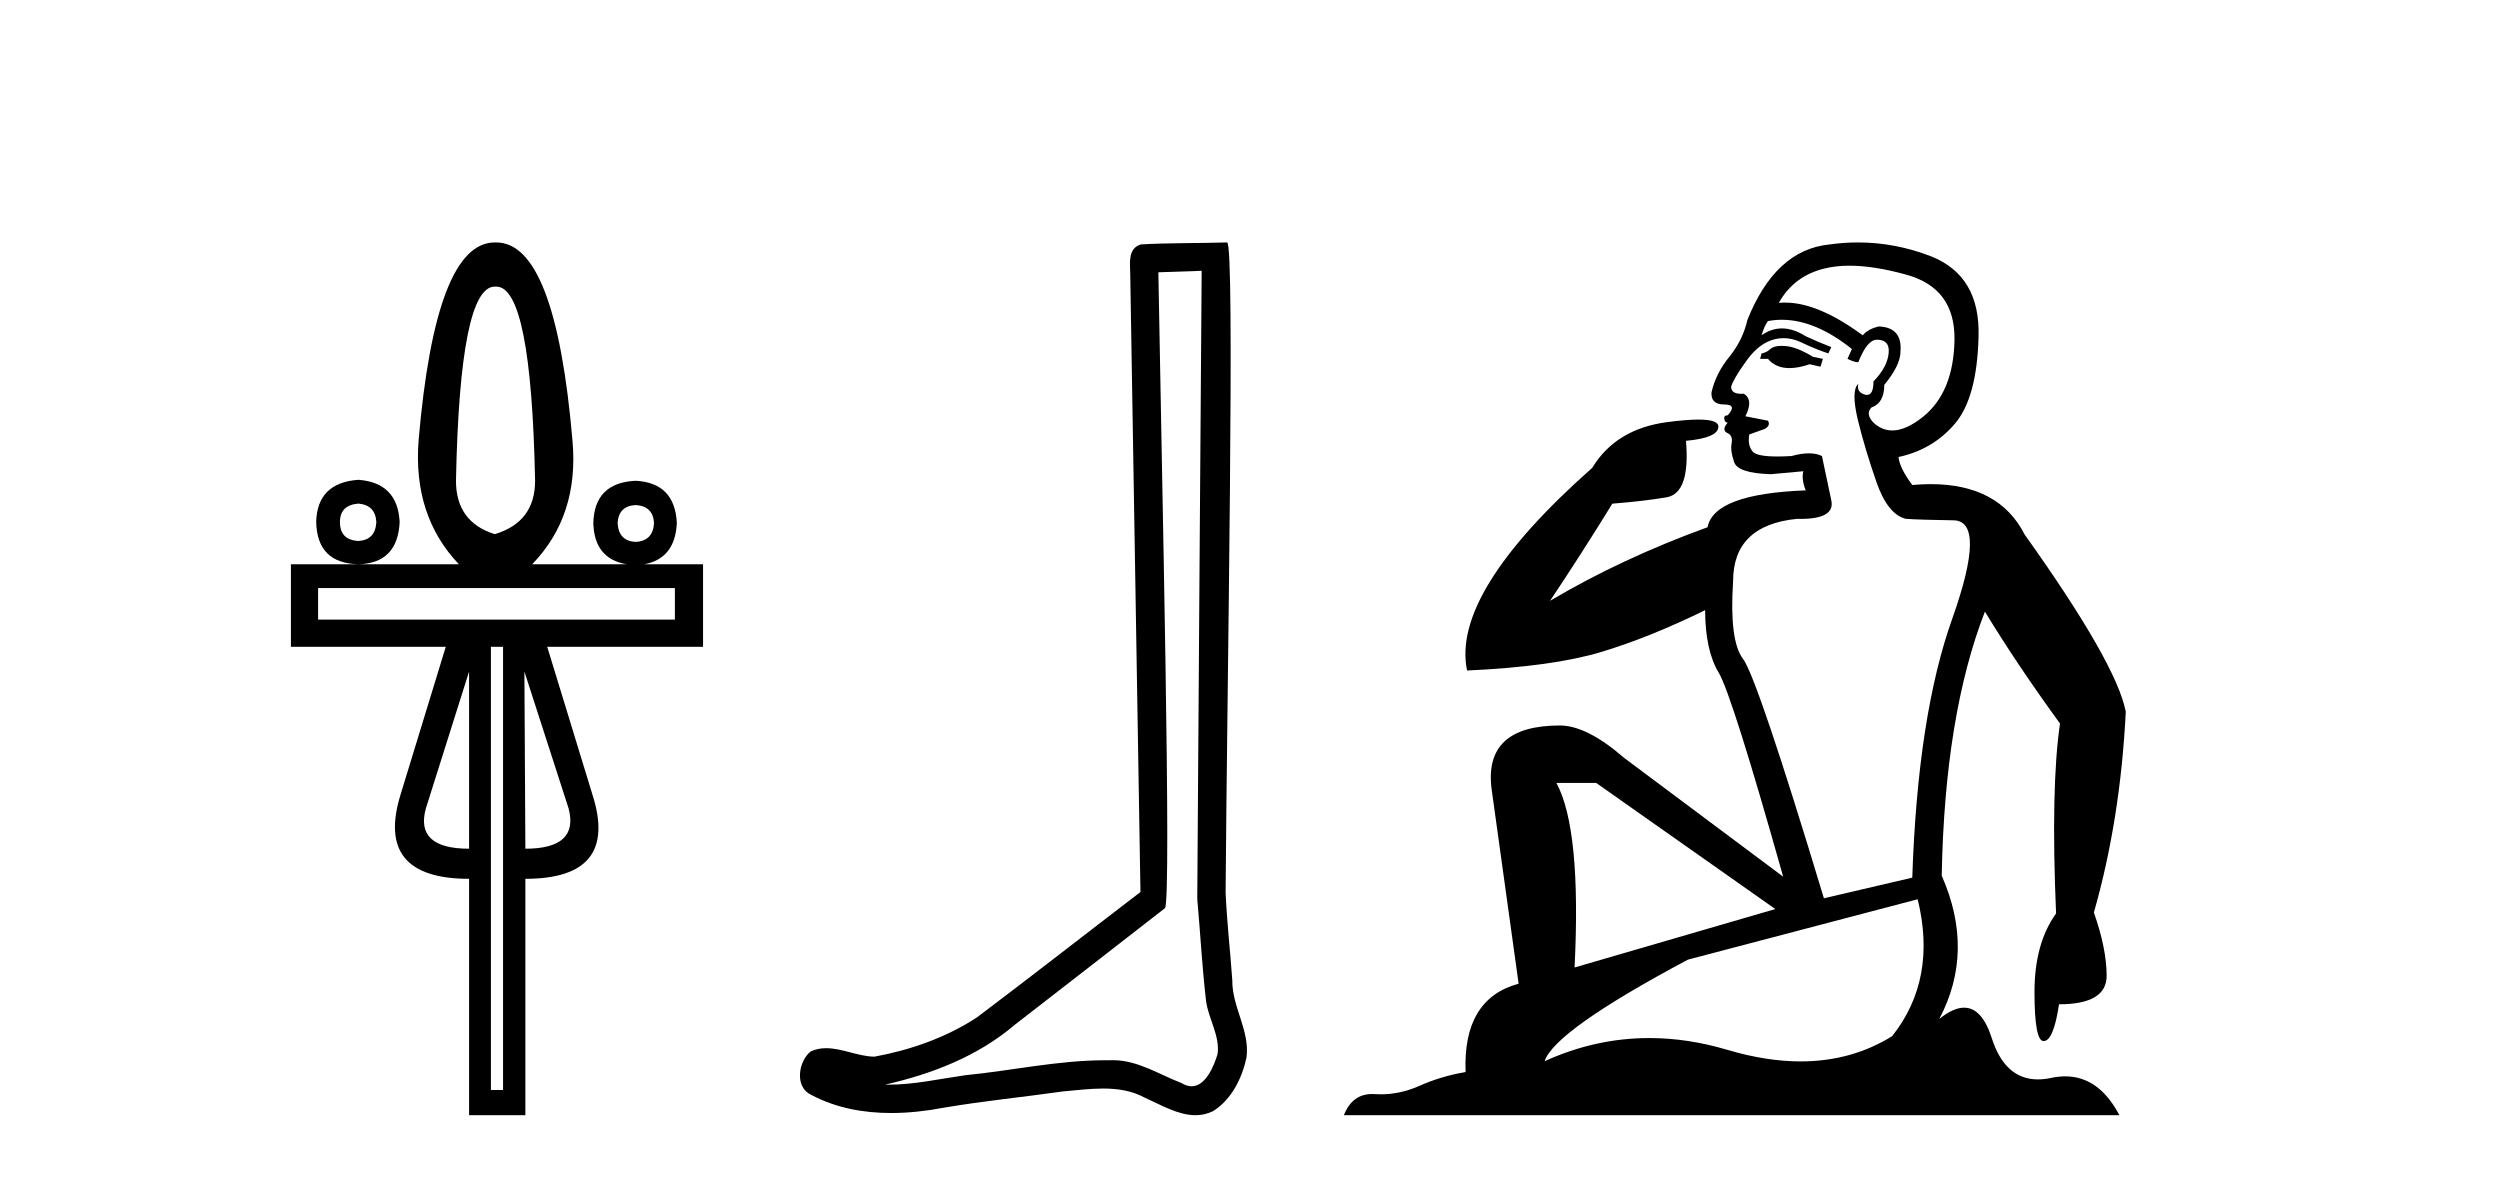
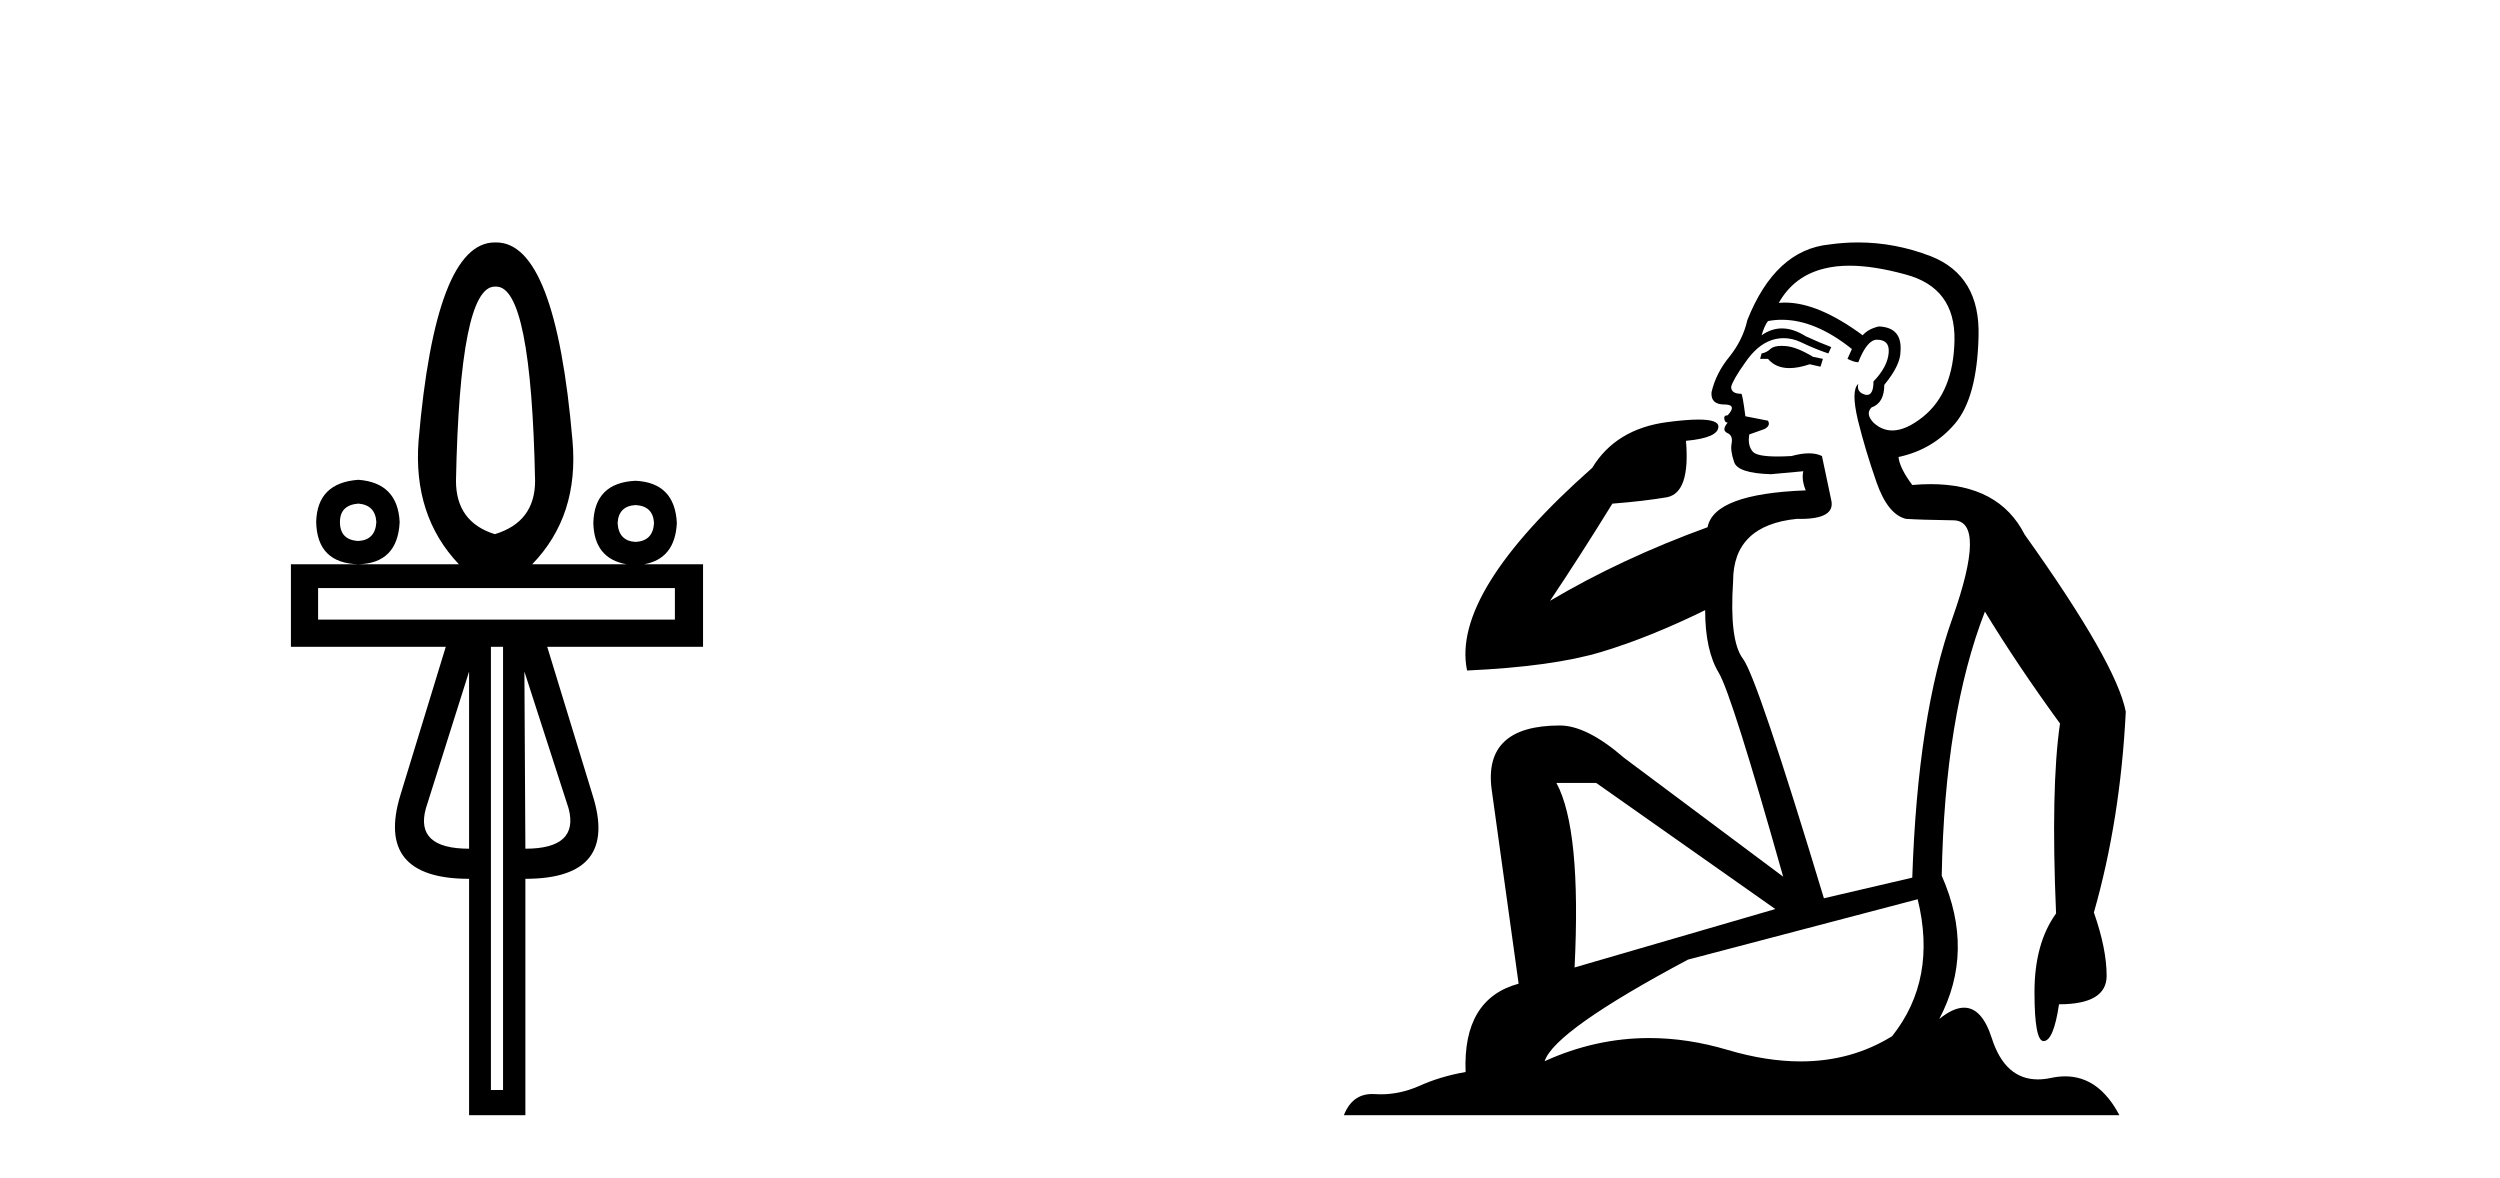
<svg xmlns="http://www.w3.org/2000/svg" width="87.0" height="41.0">
  <path d="M 17.27 9.974 Q 18.486 9.974 18.621 16.731 Q 18.621 18.167 17.219 18.589 Q 15.868 18.167 15.868 16.731 Q 16.003 9.974 17.219 9.974 ZM 12.472 17.525 Q 13.063 17.576 13.097 18.167 Q 13.063 18.792 12.472 18.826 Q 11.83 18.792 11.83 18.167 Q 11.83 17.576 12.472 17.525 ZM 22.118 17.576 Q 22.726 17.609 22.76 18.201 Q 22.726 18.826 22.118 18.859 Q 21.527 18.826 21.493 18.201 Q 21.527 17.609 22.118 17.576 ZM 12.472 16.697 Q 11.036 16.799 11.003 18.167 Q 11.036 19.603 12.472 19.636 Q 13.84 19.603 13.908 18.167 Q 13.84 16.799 12.472 16.697 ZM 23.486 20.464 L 23.486 21.562 L 11.07 21.562 L 11.07 20.464 ZM 16.324 23.37 L 16.324 29.535 Q 14.432 29.535 14.82 28.133 L 16.324 23.37 ZM 18.249 23.37 L 19.787 28.133 Q 20.158 29.535 18.283 29.535 L 18.249 23.37 ZM 17.506 22.508 L 17.506 37.931 L 17.084 37.931 L 17.084 22.508 ZM 17.219 8.437 Q 15.158 8.437 14.567 15.329 Q 14.364 17.947 15.969 19.636 L 10.124 19.636 L 10.124 22.508 L 15.513 22.508 L 13.942 27.643 Q 13.03 30.583 16.324 30.583 L 16.324 38.809 L 18.283 38.809 L 18.283 30.583 Q 21.56 30.583 20.614 27.643 L 19.043 22.508 L 24.466 22.508 L 24.466 19.636 L 22.419 19.636 Q 23.494 19.44 23.554 18.201 Q 23.486 16.799 22.118 16.731 Q 20.682 16.799 20.648 18.201 Q 20.678 19.44 21.803 19.636 L 18.52 19.636 Q 20.158 17.947 19.922 15.329 Q 19.331 8.437 17.27 8.437 Z" style="fill:#000000;stroke:none" />
-   <path d="M 41.818 9.424 C 41.768 16.711 41.71 23.997 41.665 31.284 C 41.771 32.464 41.833 33.649 41.97 34.826 C 42.05 35.455 42.461 36.041 42.371 36.685 C 42.237 37.12 41.951 37.802 41.469 37.802 C 41.362 37.802 41.245 37.769 41.118 37.691 C 40.337 37.391 39.592 36.894 38.731 36.894 C 38.683 36.894 38.635 36.895 38.587 36.898 C 38.544 36.898 38.501 36.897 38.459 36.897 C 36.822 36.897 35.212 37.259 33.588 37.418 C 32.7 37.544 31.816 37.747 30.915 37.747 C 30.877 37.747 30.839 37.746 30.801 37.745 C 32.426 37.378 34.031 36.757 35.311 35.665 C 37.054 34.31 38.802 32.963 40.541 31.604 C 40.777 31.314 40.429 16.507 40.311 9.476 C 40.813 9.459 41.316 9.441 41.818 9.424 ZM 42.703 8.437 C 42.703 8.437 42.703 8.437 42.703 8.437 C 41.843 8.465 40.561 8.452 39.704 8.506 C 39.246 8.639 39.325 9.152 39.332 9.52 C 39.451 16.694 39.569 23.868 39.688 31.042 C 37.786 32.496 35.9 33.973 33.988 35.412 C 32.918 36.109 31.68 36.543 30.43 36.772 C 29.872 36.766 29.307 36.477 28.751 36.477 C 28.572 36.477 28.395 36.507 28.218 36.586 C 27.789 36.915 27.641 37.817 28.215 38.093 C 29.08 38.557 30.042 38.733 31.011 38.733 C 31.623 38.733 32.237 38.663 32.831 38.55 C 34.211 38.315 35.605 38.178 36.991 37.982 C 37.447 37.942 37.921 37.881 38.387 37.881 C 38.891 37.881 39.386 37.953 39.842 38.201 C 40.389 38.444 40.993 38.809 41.603 38.809 C 41.807 38.809 42.011 38.768 42.214 38.668 C 42.853 38.27 43.221 37.528 43.377 36.81 C 43.506 35.873 42.873 35.044 42.884 34.114 C 42.812 33.096 42.696 32.08 42.651 31.061 C 42.702 23.698 42.986 8.437 42.703 8.437 Z" style="fill:#000000;stroke:none" />
-   <path d="M 62.001 12.036 Q 61.747 12.036 61.627 12.129 Q 61.491 12.266 61.303 12.3 L 61.252 12.488 L 61.525 12.488 Q 61.795 12.81 62.273 12.81 Q 62.582 12.81 62.977 12.676 L 63.353 12.761 L 63.438 12.488 L 63.096 12.419 Q 62.533 12.078 62.157 12.044 Q 62.073 12.036 62.001 12.036 ZM 64.36 9.246 Q 65.199 9.246 66.308 9.55 Q 68.05 10.011 68.016 11.839 Q 67.982 13.649 66.923 14.503 Q 66.329 14.98 65.852 14.98 Q 65.491 14.98 65.197 14.708 Q 64.907 14.401 65.129 14.179 Q 65.573 14.025 65.573 13.393 Q 66.137 12.71 66.137 12.232 Q 66.205 11.395 65.385 11.36 Q 65.009 11.446 64.822 11.668 Q 63.279 10.53 62.12 10.53 Q 62.008 10.53 61.901 10.541 L 61.901 10.541 Q 62.43 9.601 63.489 9.345 Q 63.881 9.246 64.36 9.246 ZM 62.007 11.128 Q 63.174 11.128 64.446 12.146 L 64.292 12.488 Q 64.531 12.607 64.668 12.607 Q 64.975 11.822 65.317 11.822 Q 65.761 11.822 65.727 12.266 Q 65.693 12.761 65.197 13.274 Q 65.197 13.743 64.97 13.743 Q 64.94 13.743 64.907 13.735 Q 64.6 13.649 64.668 13.359 L 64.668 13.359 Q 64.412 13.581 64.651 14.606 Q 64.907 15.648 65.3 16.775 Q 65.693 17.902 66.325 18.056 Q 66.82 18.09 67.982 18.107 Q 69.143 18.124 67.947 21.506 Q 66.735 24.888 66.547 30.542 L 63.472 31.26 Q 61.149 23.573 60.654 22.924 Q 60.176 22.292 60.312 20.225 Q 60.312 18.278 62.533 18.056 Q 62.597 18.058 62.658 18.058 Q 63.875 18.058 63.728 17.407 Q 63.592 16.741 63.404 15.87 Q 63.216 15.776 62.951 15.776 Q 62.686 15.776 62.345 15.87 Q 62.072 15.886 61.852 15.886 Q 61.139 15.886 60.995 15.716 Q 60.808 15.494 60.876 15.118 L 61.405 14.93 Q 61.627 14.811 61.525 14.64 L 60.739 14.486 Q 61.03 13.923 60.688 13.701 Q 60.639 13.704 60.595 13.704 Q 60.244 13.704 60.244 13.461 Q 60.312 13.205 60.739 12.607 Q 61.149 12.01 61.645 11.839 Q 61.858 11.768 62.072 11.768 Q 62.37 11.768 62.669 11.907 Q 63.165 12.146 63.626 12.3 L 63.728 12.078 Q 63.318 11.924 62.84 11.702 Q 62.408 11.429 62.012 11.429 Q 61.641 11.429 61.303 11.668 Q 61.405 11.326 61.525 11.173 Q 61.764 11.128 62.007 11.128 ZM 55.547 27.246 L 61.781 31.635 L 54.795 33.668 Q 55.034 28.851 54.163 27.246 ZM 66.735 31.294 Q 67.418 34.078 65.846 36.059 Q 64.428 36.937 62.663 36.937 Q 61.473 36.937 60.124 36.538 Q 58.735 36.124 57.395 36.124 Q 55.525 36.124 53.753 36.93 Q 54.095 35.871 58.741 33.395 L 66.735 31.294 ZM 64.659 8.437 Q 64.163 8.437 63.66 8.508 Q 61.781 8.696 60.808 11.138 Q 60.654 11.822 60.193 12.402 Q 59.714 12.983 59.561 13.649 Q 59.527 14.076 60.005 14.076 Q 60.466 14.076 60.124 14.452 Q 59.988 14.452 60.005 14.572 Q 60.022 14.708 60.124 14.708 Q 59.902 14.965 60.107 15.067 Q 60.312 15.152 60.261 15.426 Q 60.21 15.682 60.346 16.075 Q 60.466 16.468 61.627 16.502 L 62.755 16.399 L 62.755 16.399 Q 62.686 16.69 62.84 17.065 Q 59.646 17.185 59.424 18.347 Q 56.418 19.44 53.941 20.909 Q 54.983 19.354 56.11 17.527 Q 57.204 17.441 58.006 17.305 Q 58.826 17.151 58.672 15.34 Q 59.8 15.238 59.8 14.845 Q 59.8 14.601 59.107 14.601 Q 58.685 14.601 58.006 14.691 Q 56.23 14.93 55.41 16.28 Q 50.491 20.635 51.054 23.334 Q 54.044 23.197 55.735 22.685 Q 57.426 22.173 59.339 21.233 Q 59.339 22.634 59.817 23.42 Q 60.278 24.205 62.054 30.508 L 56.52 26.374 Q 55.222 25.247 54.283 25.247 Q 51.618 25.247 51.909 27.468 L 52.848 34.232 Q 50.901 34.761 51.003 37.306 Q 50.115 37.46 49.363 37.802 Q 48.714 38.082 48.053 38.082 Q 47.948 38.082 47.843 38.075 Q 47.796 38.072 47.751 38.072 Q 47.056 38.072 46.767 38.809 L 73.755 38.809 Q 73.043 37.457 71.869 37.457 Q 71.634 37.457 71.381 37.511 Q 71.138 37.563 70.92 37.563 Q 69.773 37.563 69.314 36.128 Q 68.974 35.067 68.351 35.067 Q 67.972 35.067 67.486 35.461 Q 68.733 33.104 67.572 30.474 Q 67.674 24.888 69.075 21.284 Q 70.185 23.112 71.688 25.179 Q 71.364 27.399 71.551 31.789 Q 70.8 32.831 70.8 34.522 Q 70.8 36.23 71.118 36.23 Q 71.121 36.23 71.124 36.23 Q 71.466 36.213 71.654 34.949 Q 73.311 34.949 73.311 33.958 Q 73.311 33.019 72.867 31.755 Q 73.789 28.527 73.977 24.769 Q 73.652 23.078 70.458 18.603 Q 69.566 16.848 67.187 16.848 Q 66.879 16.848 66.547 16.878 Q 66.103 16.28 66.068 15.904 Q 67.264 15.648 68.033 14.742 Q 68.801 13.837 68.853 11.719 Q 68.921 9.601 67.196 8.918 Q 65.95 8.437 64.659 8.437 Z" style="fill:#000000;stroke:none" />
+   <path d="M 62.001 12.036 Q 61.747 12.036 61.627 12.129 Q 61.491 12.266 61.303 12.3 L 61.252 12.488 L 61.525 12.488 Q 61.795 12.81 62.273 12.81 Q 62.582 12.81 62.977 12.676 L 63.353 12.761 L 63.438 12.488 L 63.096 12.419 Q 62.533 12.078 62.157 12.044 Q 62.073 12.036 62.001 12.036 ZM 64.36 9.246 Q 65.199 9.246 66.308 9.55 Q 68.05 10.011 68.016 11.839 Q 67.982 13.649 66.923 14.503 Q 66.329 14.98 65.852 14.98 Q 65.491 14.98 65.197 14.708 Q 64.907 14.401 65.129 14.179 Q 65.573 14.025 65.573 13.393 Q 66.137 12.71 66.137 12.232 Q 66.205 11.395 65.385 11.36 Q 65.009 11.446 64.822 11.668 Q 63.279 10.53 62.12 10.53 Q 62.008 10.53 61.901 10.541 L 61.901 10.541 Q 62.43 9.601 63.489 9.345 Q 63.881 9.246 64.36 9.246 ZM 62.007 11.128 Q 63.174 11.128 64.446 12.146 L 64.292 12.488 Q 64.531 12.607 64.668 12.607 Q 64.975 11.822 65.317 11.822 Q 65.761 11.822 65.727 12.266 Q 65.693 12.761 65.197 13.274 Q 65.197 13.743 64.97 13.743 Q 64.94 13.743 64.907 13.735 Q 64.6 13.649 64.668 13.359 L 64.668 13.359 Q 64.412 13.581 64.651 14.606 Q 64.907 15.648 65.3 16.775 Q 65.693 17.902 66.325 18.056 Q 66.82 18.09 67.982 18.107 Q 69.143 18.124 67.947 21.506 Q 66.735 24.888 66.547 30.542 L 63.472 31.26 Q 61.149 23.573 60.654 22.924 Q 60.176 22.292 60.312 20.225 Q 60.312 18.278 62.533 18.056 Q 62.597 18.058 62.658 18.058 Q 63.875 18.058 63.728 17.407 Q 63.592 16.741 63.404 15.87 Q 63.216 15.776 62.951 15.776 Q 62.686 15.776 62.345 15.87 Q 62.072 15.886 61.852 15.886 Q 61.139 15.886 60.995 15.716 Q 60.808 15.494 60.876 15.118 L 61.405 14.93 Q 61.627 14.811 61.525 14.64 L 60.739 14.486 Q 60.639 13.704 60.595 13.704 Q 60.244 13.704 60.244 13.461 Q 60.312 13.205 60.739 12.607 Q 61.149 12.01 61.645 11.839 Q 61.858 11.768 62.072 11.768 Q 62.37 11.768 62.669 11.907 Q 63.165 12.146 63.626 12.3 L 63.728 12.078 Q 63.318 11.924 62.84 11.702 Q 62.408 11.429 62.012 11.429 Q 61.641 11.429 61.303 11.668 Q 61.405 11.326 61.525 11.173 Q 61.764 11.128 62.007 11.128 ZM 55.547 27.246 L 61.781 31.635 L 54.795 33.668 Q 55.034 28.851 54.163 27.246 ZM 66.735 31.294 Q 67.418 34.078 65.846 36.059 Q 64.428 36.937 62.663 36.937 Q 61.473 36.937 60.124 36.538 Q 58.735 36.124 57.395 36.124 Q 55.525 36.124 53.753 36.93 Q 54.095 35.871 58.741 33.395 L 66.735 31.294 ZM 64.659 8.437 Q 64.163 8.437 63.66 8.508 Q 61.781 8.696 60.808 11.138 Q 60.654 11.822 60.193 12.402 Q 59.714 12.983 59.561 13.649 Q 59.527 14.076 60.005 14.076 Q 60.466 14.076 60.124 14.452 Q 59.988 14.452 60.005 14.572 Q 60.022 14.708 60.124 14.708 Q 59.902 14.965 60.107 15.067 Q 60.312 15.152 60.261 15.426 Q 60.21 15.682 60.346 16.075 Q 60.466 16.468 61.627 16.502 L 62.755 16.399 L 62.755 16.399 Q 62.686 16.69 62.84 17.065 Q 59.646 17.185 59.424 18.347 Q 56.418 19.44 53.941 20.909 Q 54.983 19.354 56.11 17.527 Q 57.204 17.441 58.006 17.305 Q 58.826 17.151 58.672 15.34 Q 59.8 15.238 59.8 14.845 Q 59.8 14.601 59.107 14.601 Q 58.685 14.601 58.006 14.691 Q 56.23 14.93 55.41 16.28 Q 50.491 20.635 51.054 23.334 Q 54.044 23.197 55.735 22.685 Q 57.426 22.173 59.339 21.233 Q 59.339 22.634 59.817 23.42 Q 60.278 24.205 62.054 30.508 L 56.52 26.374 Q 55.222 25.247 54.283 25.247 Q 51.618 25.247 51.909 27.468 L 52.848 34.232 Q 50.901 34.761 51.003 37.306 Q 50.115 37.46 49.363 37.802 Q 48.714 38.082 48.053 38.082 Q 47.948 38.082 47.843 38.075 Q 47.796 38.072 47.751 38.072 Q 47.056 38.072 46.767 38.809 L 73.755 38.809 Q 73.043 37.457 71.869 37.457 Q 71.634 37.457 71.381 37.511 Q 71.138 37.563 70.92 37.563 Q 69.773 37.563 69.314 36.128 Q 68.974 35.067 68.351 35.067 Q 67.972 35.067 67.486 35.461 Q 68.733 33.104 67.572 30.474 Q 67.674 24.888 69.075 21.284 Q 70.185 23.112 71.688 25.179 Q 71.364 27.399 71.551 31.789 Q 70.8 32.831 70.8 34.522 Q 70.8 36.23 71.118 36.23 Q 71.121 36.23 71.124 36.23 Q 71.466 36.213 71.654 34.949 Q 73.311 34.949 73.311 33.958 Q 73.311 33.019 72.867 31.755 Q 73.789 28.527 73.977 24.769 Q 73.652 23.078 70.458 18.603 Q 69.566 16.848 67.187 16.848 Q 66.879 16.848 66.547 16.878 Q 66.103 16.28 66.068 15.904 Q 67.264 15.648 68.033 14.742 Q 68.801 13.837 68.853 11.719 Q 68.921 9.601 67.196 8.918 Q 65.95 8.437 64.659 8.437 Z" style="fill:#000000;stroke:none" />
</svg>